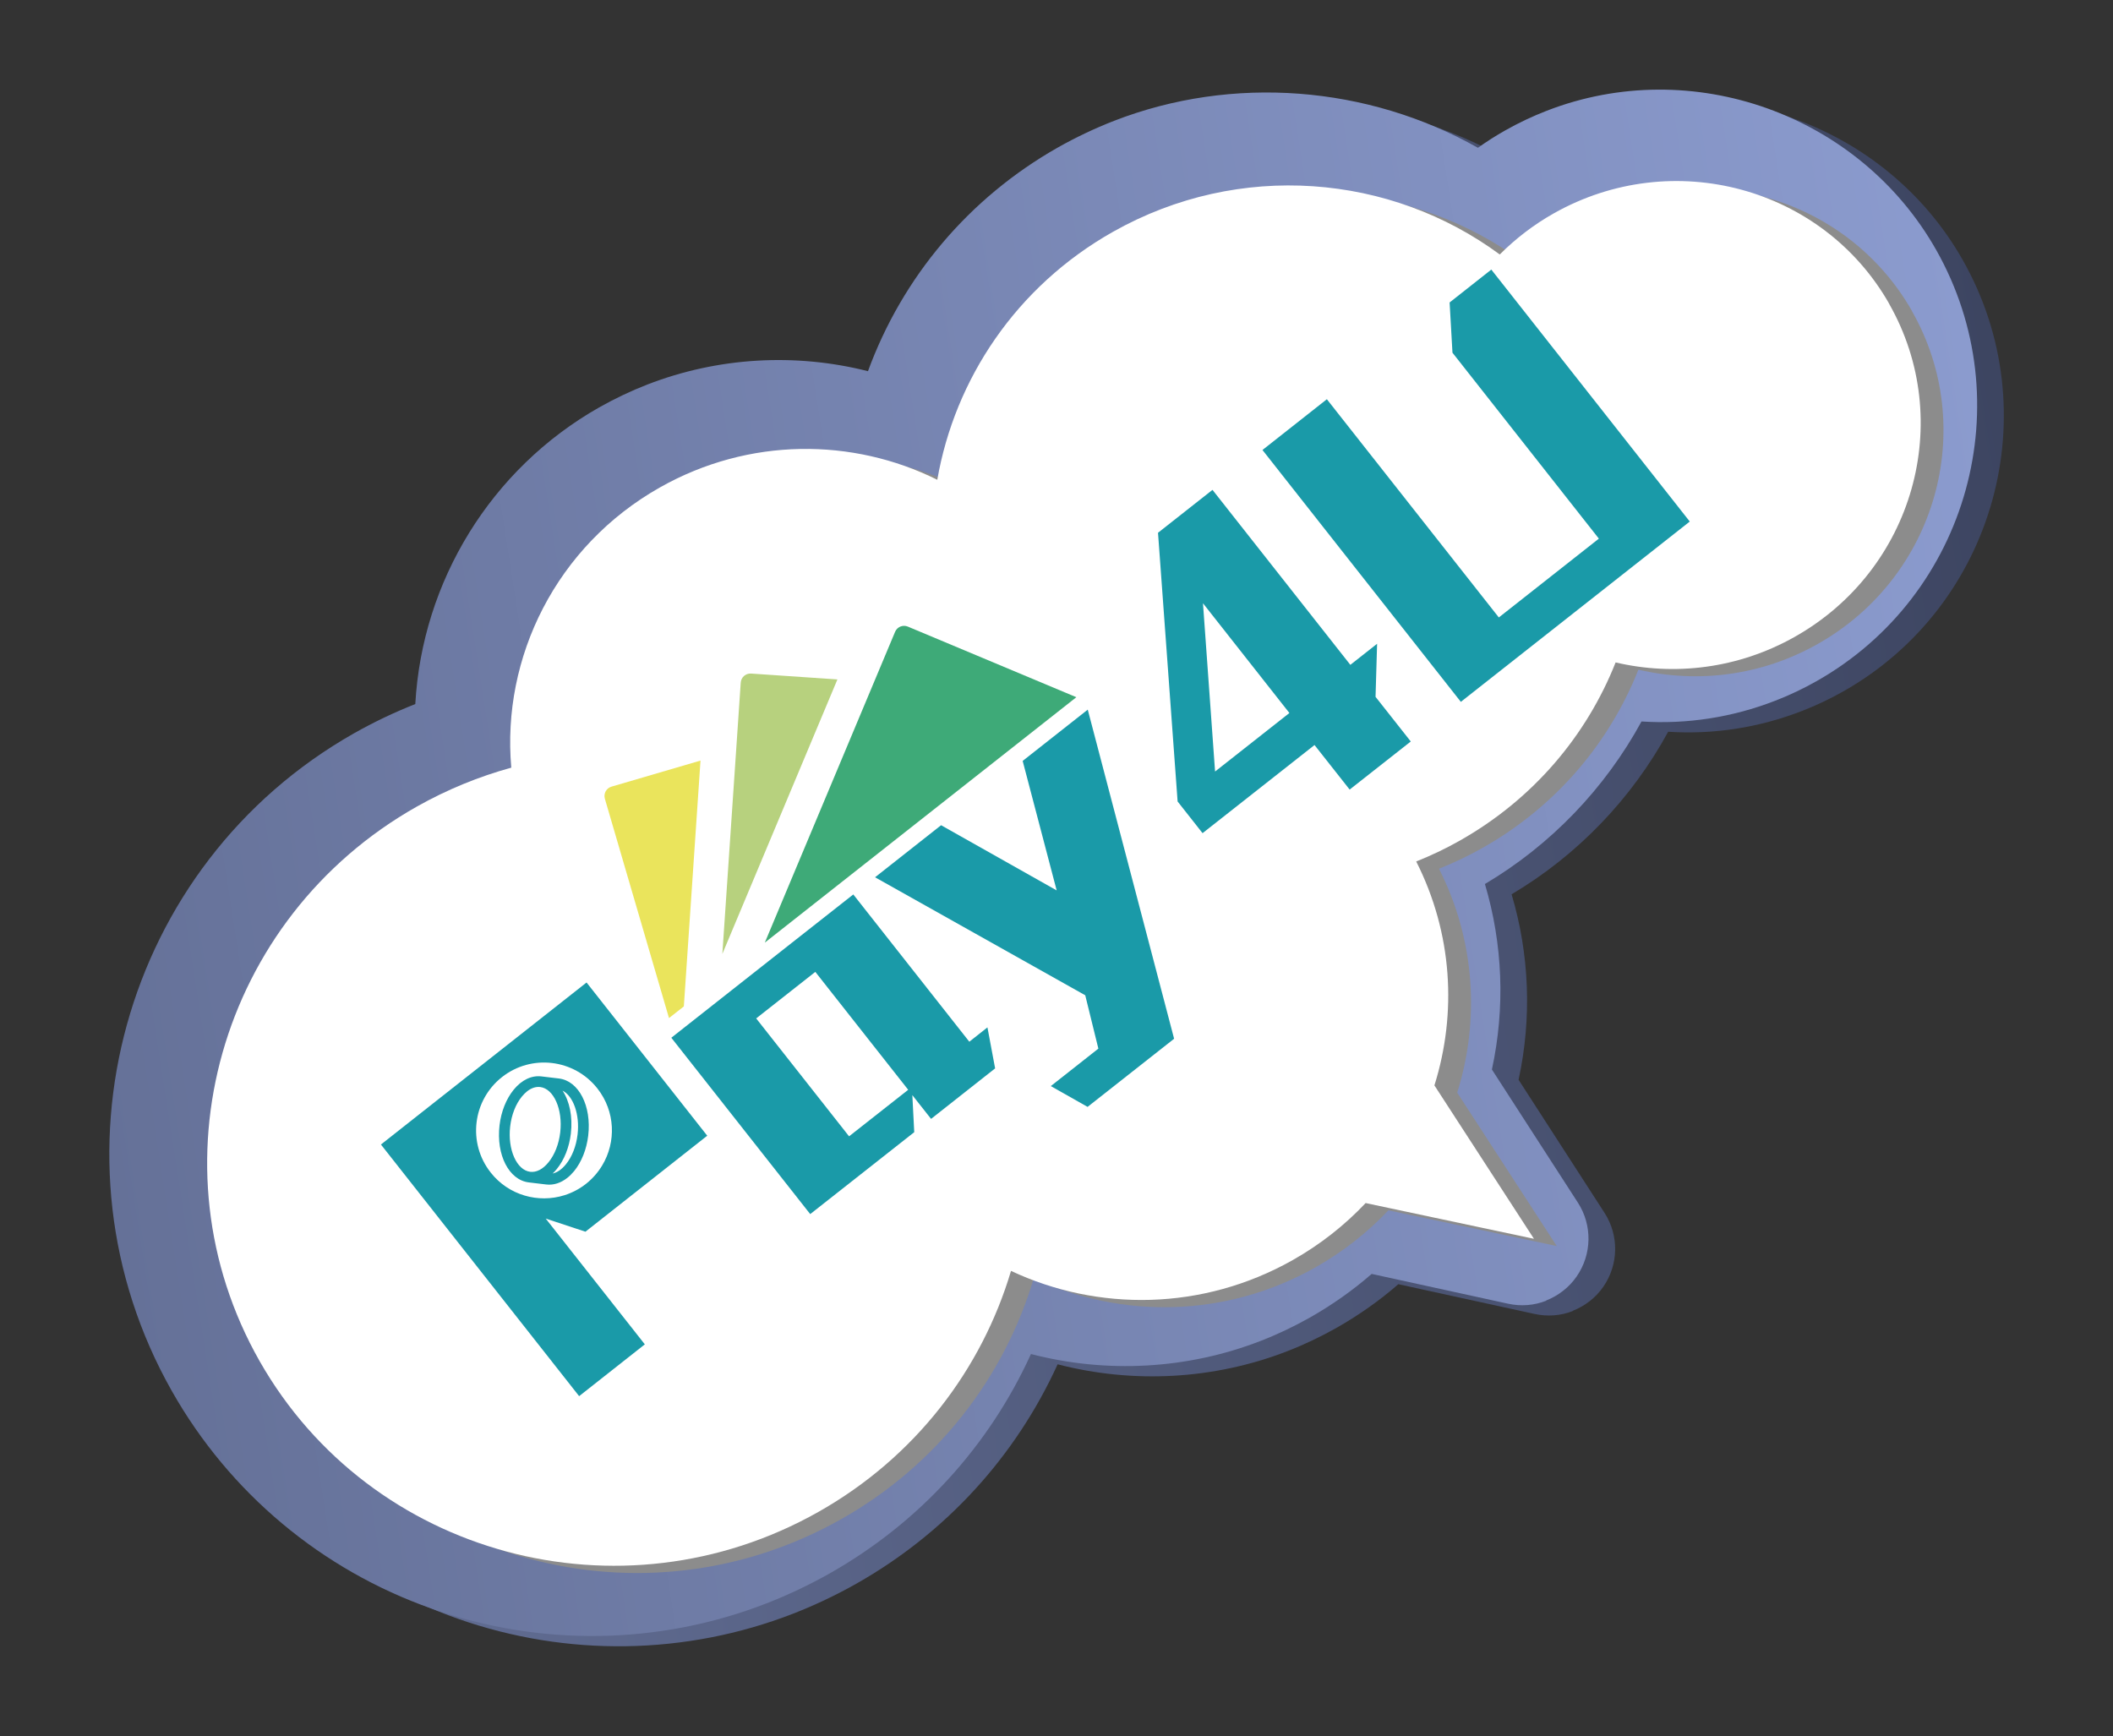
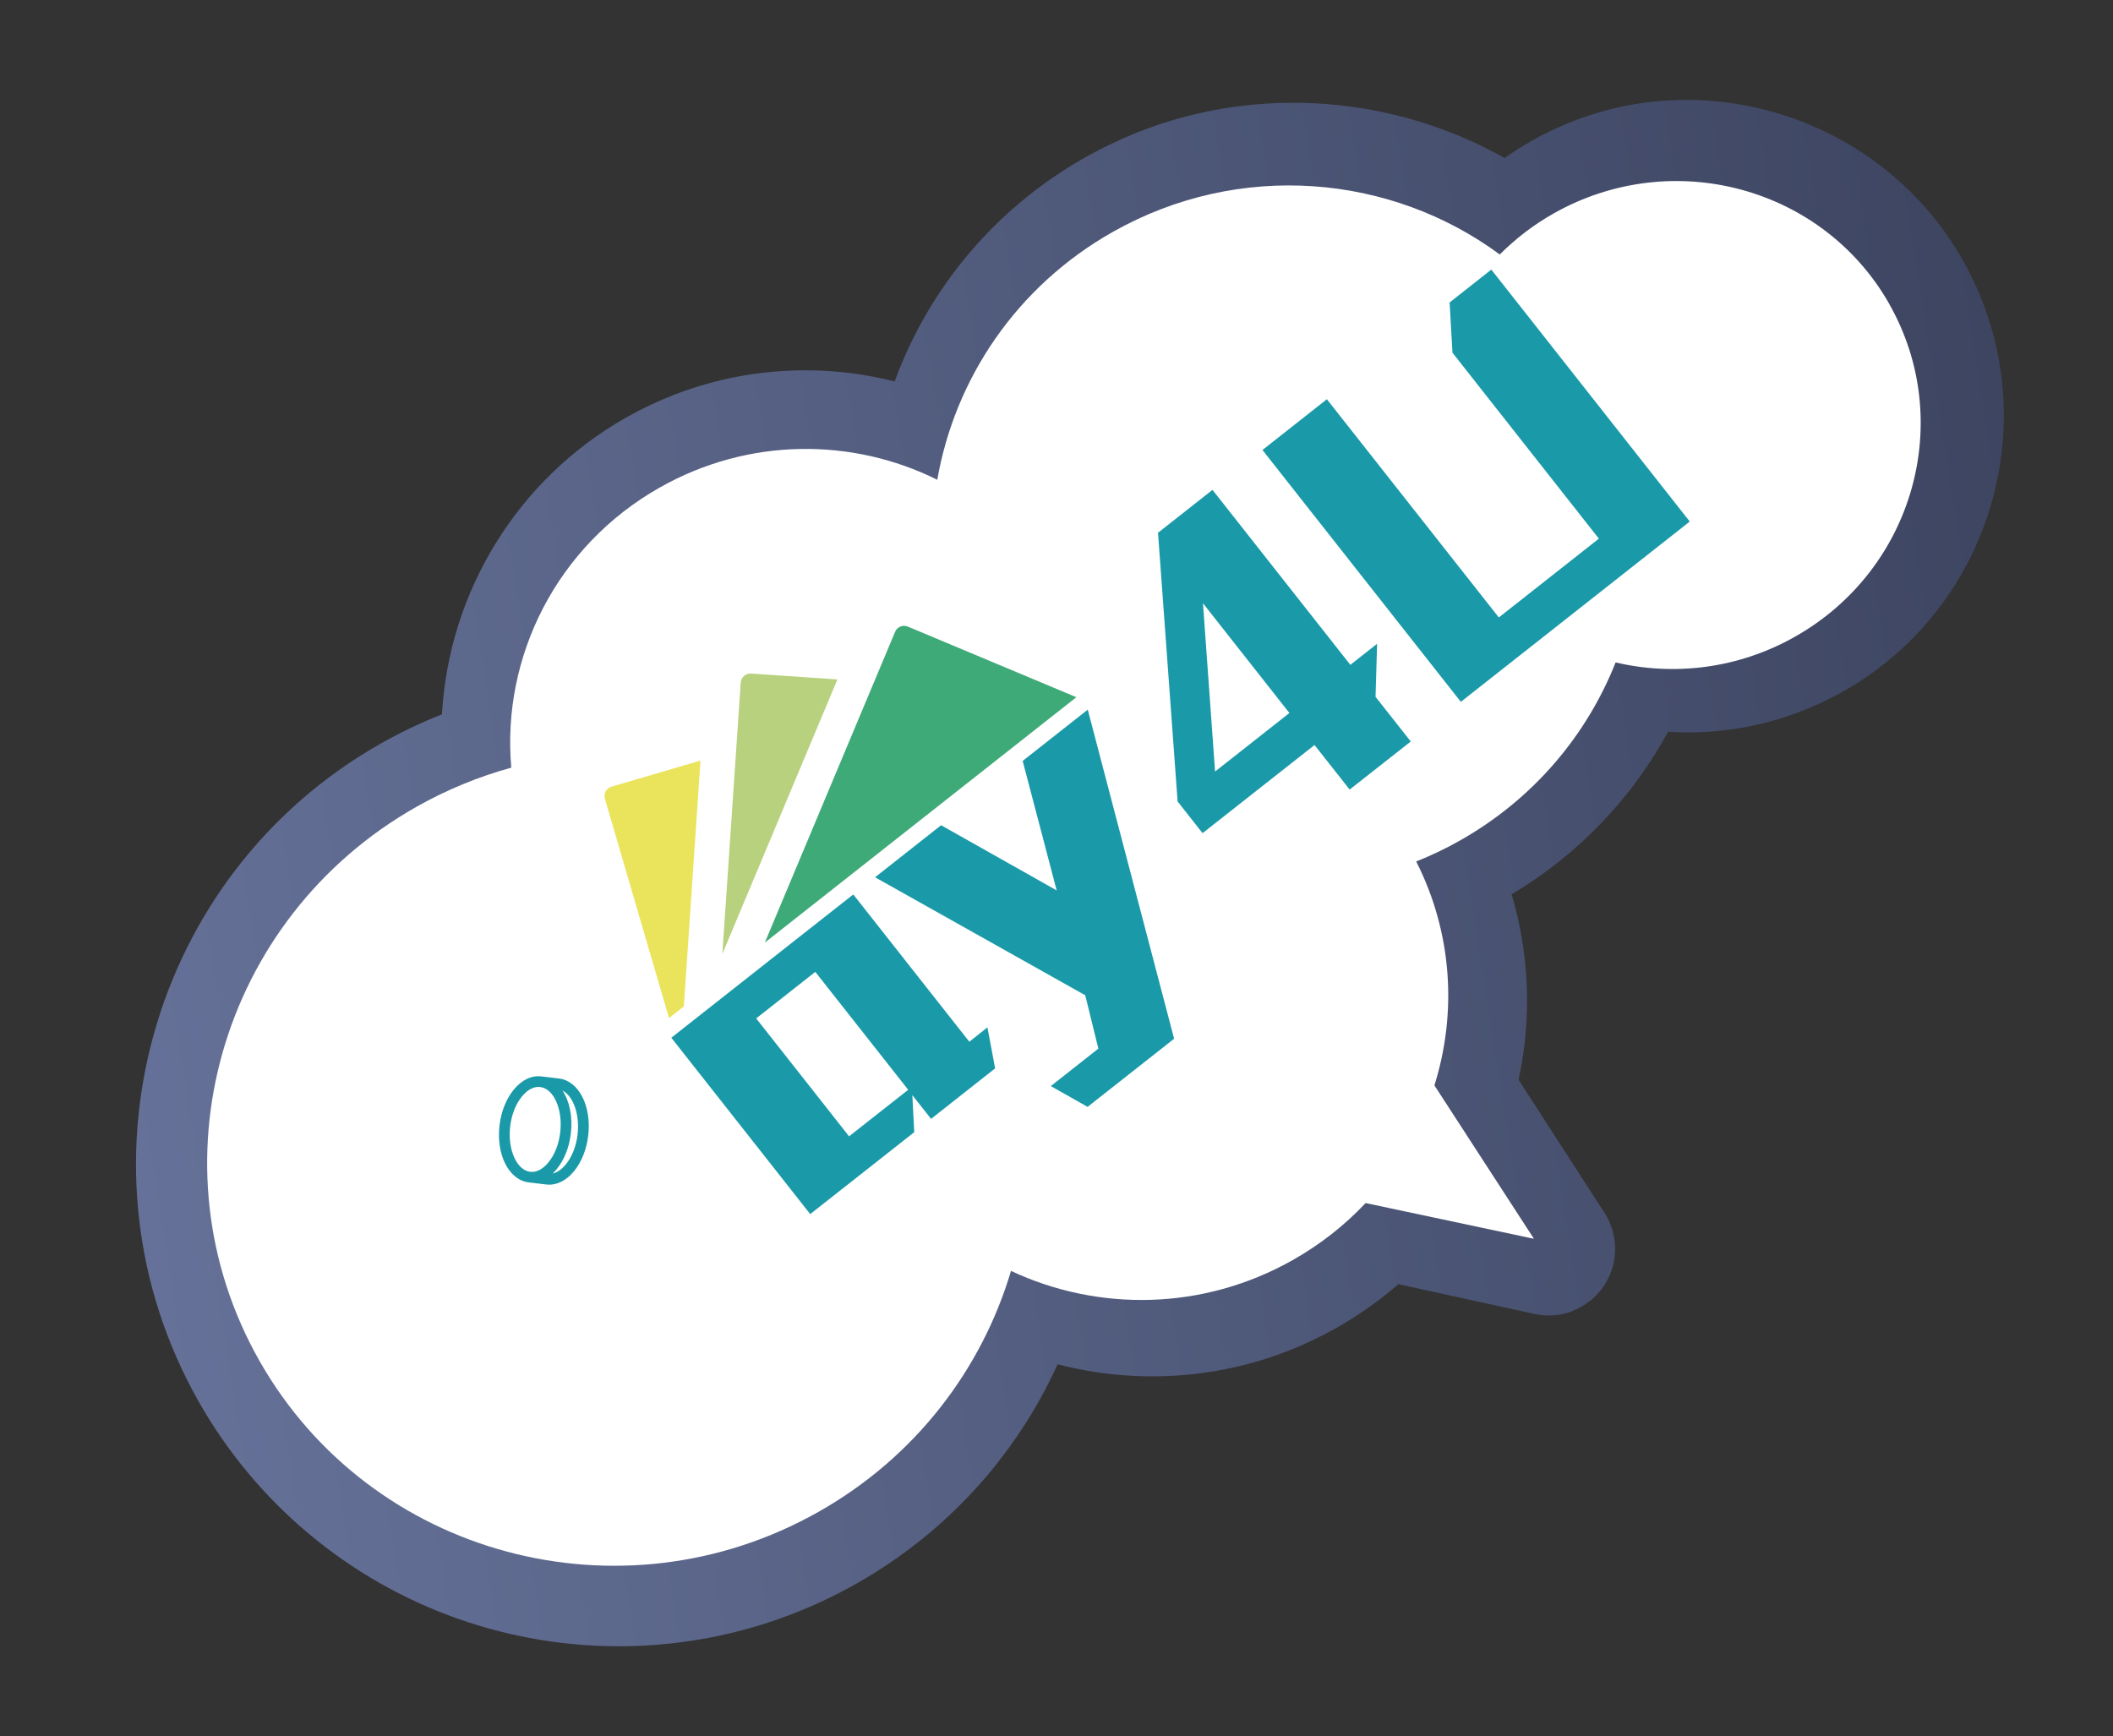
<svg xmlns="http://www.w3.org/2000/svg" id="maintitle" viewBox="0 0 244.78 201.13">
  <rect x="0" y="0" width="244.78" height="201.13" fill="#333333" stroke="none" />
  <defs>
    <style>
      .cls-1 {
        fill: #fff;
      }

      .cls-2 {
        fill: #b7d17e;
      }

      .cls-3 {
        fill: #8c8c8c;
      }

      .cls-4 {
        fill: #3eaa78;
      }

      .cls-5 {
        fill: #1a9aa8;
      }

      .cls-6 {
        fill: #eae45c;
      }

      .cls-7 {
        fill: url(#_未命名漸層_44863);
      }

      .cls-8 {
        fill: url(#_未命名漸層_44148);
      }
    </style>
    <linearGradient id="_未命名漸層_44863" data-name="未命名漸層 44863" x1="358.15" y1="-1242.26" x2="586.39" y2="-1242.26" gradientTransform="translate(-150.76 1399.22) rotate(-8.84)" gradientUnits="userSpaceOnUse">
      <stop offset="0" stop-color="#657198" />
      <stop offset="1" stop-color="#3d4561" />
    </linearGradient>
    <linearGradient id="_未命名漸層_44148" data-name="未命名漸層 44148" x1="355.28" y1="-1243.91" x2="583.51" y2="-1243.91" gradientTransform="translate(-150.76 1399.22) rotate(-8.84)" gradientUnits="userSpaceOnUse">
      <stop offset="0" stop-color="#657198" />
      <stop offset="1" stop-color="#8b9bce" />
    </linearGradient>
  </defs>
  <g id="pay4u">
    <path class="cls-7" d="m182.2,151.88c-1.38.54-2.91.67-4.42.34l-15.79-3.45c-2.19,1.91-4.58,3.59-7.13,5.04-1.84,1.04-3.77,1.96-5.73,2.72-8.5,3.3-17.85,3.79-26.61,1.52-4.86,10.67-12.93,19.53-23.29,25.4-2.37,1.34-4.86,2.52-7.38,3.5-12.4,4.81-26.17,5.02-38.77.59-12.73-4.48-23.41-13.42-30.07-25.18-15.2-26.83-5.74-61.02,21.09-76.22,2.28-1.29,4.67-2.43,7.1-3.39.79-14.18,8.73-27.24,21.31-34.37,1.79-1.01,3.66-1.9,5.56-2.64,8.2-3.18,17.15-3.68,25.57-1.55,3.99-10.9,11.69-20.07,21.99-25.91,2.09-1.18,4.28-2.22,6.51-3.09,13.76-5.34,29.4-4.08,42.16,3.12,1.01-.72,2.06-1.39,3.14-2,1.55-.88,3.18-1.65,4.83-2.29,16.82-6.53,36.21.4,45.11,16.11,9.96,17.58,3.76,39.99-13.82,49.95-1.55.88-3.17,1.65-4.83,2.29h0c-4.97,1.93-10.22,2.74-15.48,2.4-4.23,7.76-10.5,14.3-18.14,18.83,2.07,6.96,2.36,14.32.81,21.49l9.96,15.42c1.69,2.62,1.63,5.99-.14,8.55-.89,1.29-2.14,2.24-3.54,2.79Z" />
-     <path class="cls-8" d="m179.11,150.69c-1.38.54-2.91.67-4.42.34l-15.79-3.45c-2.19,1.91-4.58,3.59-7.13,5.04-1.84,1.04-3.77,1.96-5.73,2.72-8.5,3.3-17.85,3.79-26.61,1.52-4.86,10.67-12.93,19.53-23.29,25.4-2.37,1.34-4.86,2.52-7.38,3.5-12.4,4.81-26.17,5.02-38.77.59-12.73-4.48-23.41-13.42-30.07-25.18-15.2-26.83-5.74-61.02,21.09-76.22,2.28-1.29,4.67-2.43,7.1-3.39.79-14.18,8.73-27.24,21.31-34.37,1.79-1.01,3.66-1.9,5.56-2.64,8.2-3.18,17.15-3.68,25.57-1.55,3.99-10.9,11.69-20.07,21.99-25.91,2.09-1.18,4.28-2.22,6.51-3.09,13.76-5.34,29.4-4.08,42.16,3.12,1.01-.72,2.06-1.39,3.14-2,1.55-.88,3.18-1.65,4.83-2.29,16.82-6.53,36.21.4,45.11,16.11,9.96,17.58,3.76,39.99-13.82,49.95-1.55.88-3.17,1.65-4.83,2.29h0c-4.97,1.93-10.22,2.74-15.48,2.4-4.23,7.76-10.5,14.3-18.14,18.83,2.07,6.96,2.36,14.32.81,21.49l9.96,15.42c1.69,2.62,1.63,5.99-.14,8.55-.89,1.29-2.14,2.24-3.54,2.79Z" />
-     <path class="cls-3" d="m221.5,36.04c-7.71-13.55-25.1-18.24-38.85-10.49-2.36,1.33-4.45,2.95-6.27,4.77-12.61-9.31-30.15-10.89-44.8-2.63-11.22,6.33-18.33,17.07-20.36,28.73-9.79-4.87-21.81-4.94-32.12.88-12.03,6.79-18.36,19.7-17.23,32.47-3.74,1.03-7.41,2.52-10.94,4.51-22.9,12.92-31.05,41.68-18.21,64.25,12.84,22.57,41.81,30.39,64.71,17.47,11.26-6.35,18.94-16.54,22.33-27.93,10.03,4.71,22.18,4.65,32.63-1.25,3.22-1.82,6.05-4.06,8.45-6.61l19.5,4.14-11.53-17.77c2.62-8.36,2.1-17.64-2.11-25.94,1.7-.68,3.38-1.47,5.02-2.4,8.57-4.83,14.74-12.23,18.08-20.66,6.78,1.59,14.19.74,20.76-2.97,13.75-7.75,18.64-25.02,10.93-38.57Z" />
    <path class="cls-1" d="m218.86,35.2c-7.71-13.55-25.1-18.24-38.85-10.49-2.36,1.33-4.45,2.95-6.27,4.77-12.61-9.31-30.15-10.89-44.8-2.63-11.22,6.33-18.33,17.07-20.36,28.73-9.79-4.87-21.81-4.94-32.12.88-12.03,6.79-18.36,19.7-17.23,32.47-3.74,1.03-7.41,2.52-10.94,4.51-22.9,12.92-31.05,41.68-18.21,64.25,12.84,22.57,41.81,30.39,64.71,17.47,11.26-6.35,18.94-16.54,22.33-27.93,10.03,4.71,22.18,4.65,32.63-1.25,3.22-1.82,6.05-4.06,8.45-6.61l19.5,4.14-11.53-17.77c2.62-8.36,2.1-17.64-2.11-25.94,1.7-.68,3.38-1.47,5.02-2.4,8.57-4.83,14.74-12.23,18.08-20.66,6.78,1.59,14.19.74,20.76-2.97,13.75-7.75,18.64-25.02,10.93-38.57Z" />
    <g>
      <path class="cls-5" d="m115.28,123.77l-7.42,5.85-2.17-2.75.22,4.29-12.05,9.49-16.09-20.43,14-11.03,2.17,2.75-2.17-2.75,7.08-5.57,13.44,17.06,2.1-1.66.89,4.75Zm-20.83-11.18l-6.85,5.39,10.76,13.66,6.85-5.39-10.76-13.66Z" />
      <path class="cls-5" d="m136.01,120.34l-10.02,7.89-4.26-2.41,5.51-4.34-1.52-6.18-24.35-13.67,7.65-6.03,13.39,7.55-3.94-15,7.54-5.94,10,38.11Z" />
      <path class="cls-5" d="m159.36,80.74l4.07,5.16-7.08,5.57-4.07-5.16-12.97,10.21-2.89-3.67-2.27-31.13,6.31-4.97,15.97,20.27,3.1-2.44-.18,6.15h0Zm-20-10.84l1.4,19.48,8.61-6.78-10-12.7Z" />
      <path class="cls-5" d="m169.24,81.32l-22.99-29.19,7.46-5.88,19.92,25.28,11.59-9.13-16.96-21.54-.33-5.82,4.83-3.81,22.99,29.19-26.51,20.88Z" />
      <path class="cls-2" d="m97.01,78.71l-10-.68c-.62-.04-1.16.43-1.2,1.05l-2.13,31.43,13.33-31.8Z" />
      <path class="cls-6" d="m81.15,88.11l-10.31,3.02c-.6.17-.94.8-.77,1.4l7.43,25.41,1.72-1.35,1.93-28.48Z" />
      <path class="cls-4" d="m124.69,80.77l-19.52-8.18c-.58-.24-1.24.03-1.48.61l-15.09,36,36.09-28.43Z" />
-       <path class="cls-5" d="m51.74,126.59l-7.61,6,22.96,29.15,7.61-6-11.48-14.57,4.6,1.52,14.11-11.12-13.98-17.75-16.22,12.78Zm18.01,8.44l1.52-1.2h0s-1.52,1.2-1.52,1.2c-.48.79-1.1,1.51-1.86,2.11s-1.61,1.04-2.49,1.32l-2.66,2.09h0s2.66-2.09,2.66-2.09c-3.03.96-6.48.02-8.56-2.63-2.69-3.41-2.1-8.36,1.31-11.05,3.41-2.69,8.36-2.1,11.05,1.31,2.09,2.65,2.2,6.22.55,8.94Z" />
      <path class="cls-5" d="m64.74,124.94l-2.01-.24c-1.16-.14-2.3.41-3.23,1.55-.86,1.06-1.44,2.51-1.63,4.1-.41,3.44,1.09,6.36,3.4,6.63l2.01.24c.84.1,1.68-.17,2.43-.76.28-.22.54-.48.8-.79.86-1.06,1.44-2.51,1.63-4.1.41-3.44-1.09-6.36-3.4-6.63Zm-3.32,10.81c-1.57-.19-2.63-2.59-2.32-5.25.16-1.36.64-2.59,1.36-3.47.19-.23.39-.43.6-.6.49-.39,1.02-.56,1.52-.5,1.57.19,2.63,2.59,2.32,5.25-.16,1.36-.64,2.59-1.36,3.47-.65.8-1.4,1.19-2.12,1.1h0Zm5.49-4.33c-.16,1.36-.64,2.59-1.36,3.47-.47.58-1,.94-1.53,1.06.17-.16.33-.33.48-.52.86-1.05,1.44-2.51,1.63-4.1.23-1.96-.15-3.75-.96-4.98,1.24.63,2.01,2.76,1.74,5.07Z" />
    </g>
  </g>
</svg>